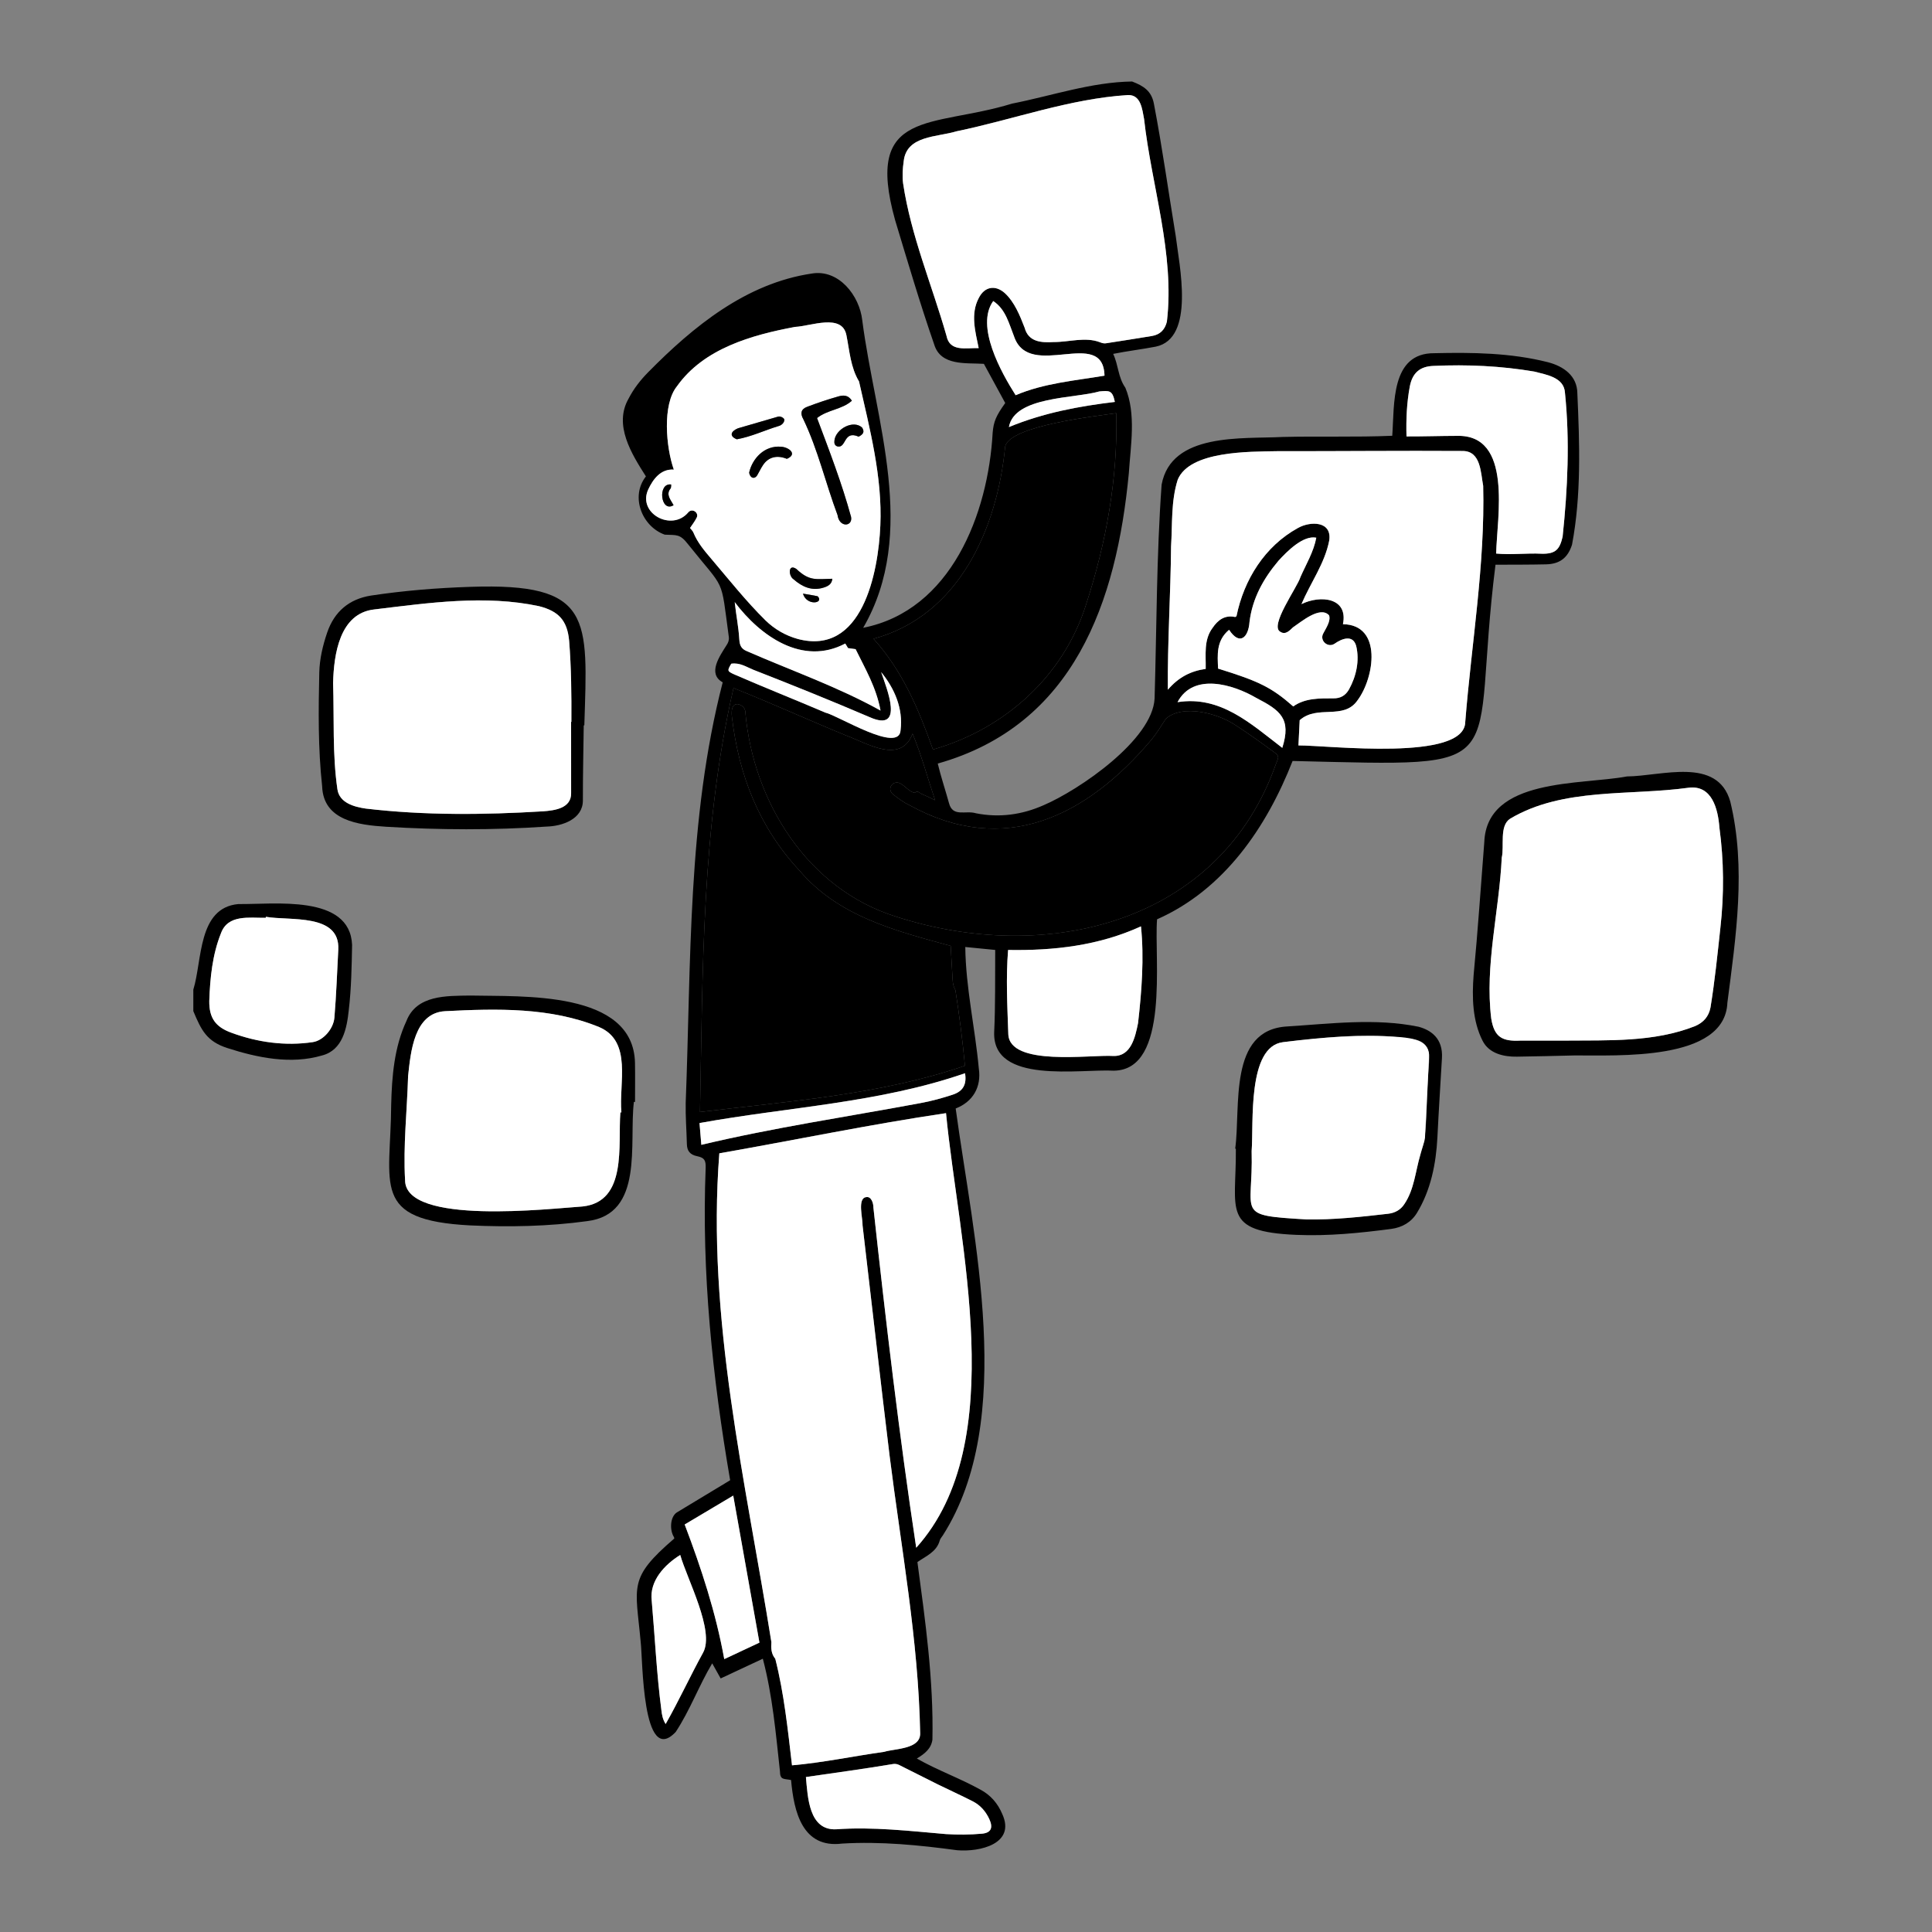
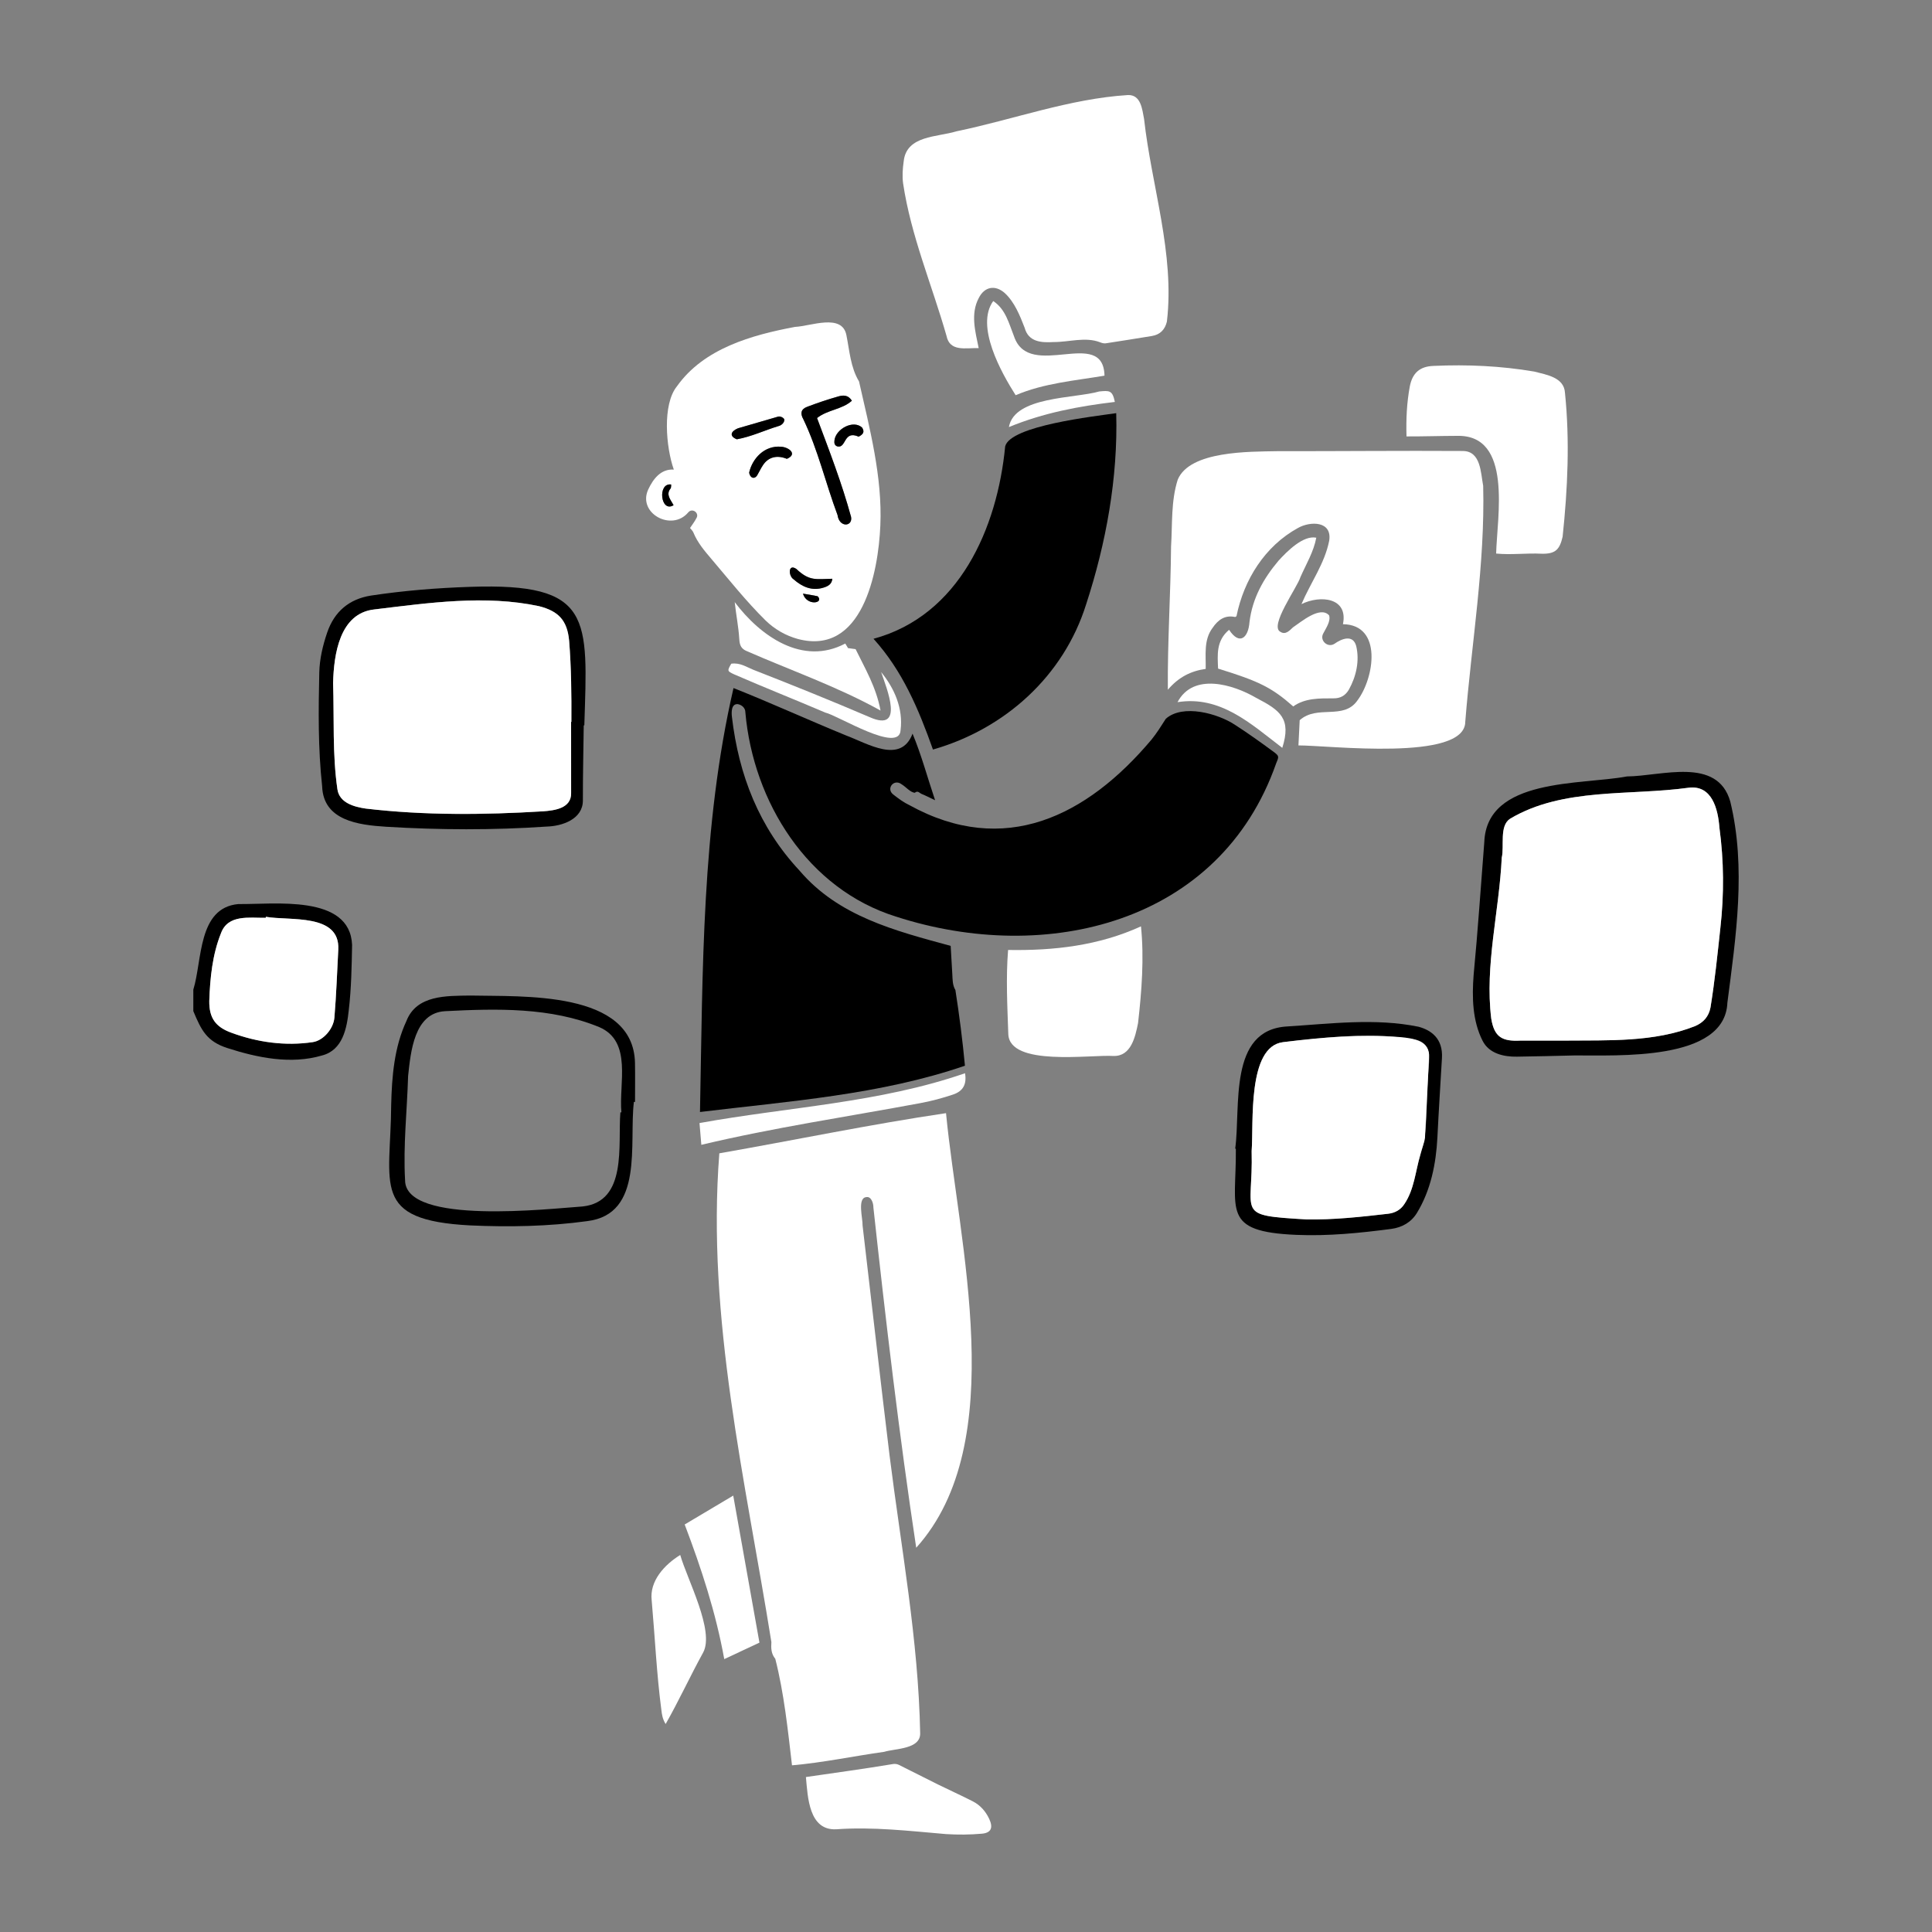
<svg xmlns="http://www.w3.org/2000/svg" width="960" height="960" viewBox="0 0 960 960" fill="none">
  <rect x="0" y="0" width="960" height="960" fill="#808080" stroke="none" />
-   <path d="M475.634 919.371C456.708 916.816 437.552 914.924 418.438 916.062C398.627 918.558 394.481 900.161 393.075 884.48C389.415 883.756 387.606 884.568 387.551 880.107C385.499 861.357 383.878 842.515 379.044 824.208C371.86 827.569 364.911 830.819 358.093 834.008C356.629 831.396 355.361 829.134 353.889 826.507C347.264 837.617 342.881 849.797 335.754 860.604C318.986 878.343 319.398 824.09 318.352 815.881C315.829 787.888 311.909 784.389 335.023 764.498C335.048 764.615 335.07 764.073 334.832 763.693C332.728 760.292 332.901 753.75 336.327 751.511C344.995 746.24 353.691 741.015 362.808 735.52C354.015 684.36 348.564 632.32 350.64 580.304C350.76 576.565 350.022 575.248 346.384 574.501C342.933 573.792 341.391 571.954 341.307 568.527C341.14 561.678 340.582 554.825 340.719 547.984C343.446 478.238 341.529 407.075 359.108 339.046C351.352 334.772 357.666 325.941 360.959 320.692C361.913 319.293 362.349 318.016 362.143 316.491C357.969 285.794 360.737 294.088 341.869 270.409C337.842 265.212 336.217 265.955 330.329 265.675C318.997 261.638 313.089 246.727 320.954 236.723C313.826 225.544 304.833 211.211 312.319 198.111C314.834 193.209 318.186 188.908 322.035 184.993C344.51 162.188 370.788 140.732 403.392 135.919C416.802 133.668 427.112 146.91 428.451 159.162C434.93 209.211 456.281 264.687 428.915 311.947C472.54 303.34 491.06 255.306 493.249 214.924C493.75 209.481 494.855 206.735 499.494 200.262C495.95 193.756 492.434 187.301 488.89 180.795C480.026 180.219 467.456 181.97 464.191 171.149C457.127 150.772 451.023 130.052 444.783 109.41C429.198 53.635 463.27 63.659 502.878 51.487C522.674 47.592 542.305 40.77 562.525 40.5C568.223 42.673 572.146 45.166 573.356 51.479C577.542 73.283 580.585 95.316 584.209 117.224C585.922 131.611 594.024 168.179 574.291 172.244C567.217 173.605 560.218 174.42 553.132 175.84C555.814 181.57 555.49 187.392 559.182 192.653C564.619 205.747 561.799 221.323 560.909 235.162C554.827 299.041 533.769 360.267 465.967 379.407C467.551 386.041 469.734 392.473 471.543 399.043C473.39 406.23 479.847 402.53 484.946 404.112C496.542 406.405 507.746 404.877 518.456 400.151C536.151 392.602 572.739 367.624 573.709 347.048C574.753 311.657 574.65 276.135 577.199 240.824C581.999 214.847 617.111 218.173 637.282 217.128C655.445 216.667 673.684 217.315 691.803 216.534C692.937 200.945 690.919 175.308 712.734 175.504C731.627 175.064 750.681 175.309 769.111 179.968C776.854 181.966 783.719 186.682 783.78 195.486C784.892 220.489 785.794 245.997 781.126 270.664C779.027 277.181 775.095 280.246 768.219 280.418C759.763 280.604 751.603 280.579 743.101 280.605C730.062 383.832 756.104 380.831 642.283 378.121C629.345 411.12 608.249 442.057 574.939 456.798C573.383 476.044 581.429 531.614 553.509 532.015C536.586 531.075 493.09 538.943 494.001 512.89C494.644 499.237 494.412 485.705 494.511 472.021C489.503 471.528 484.861 471.071 479.644 470.557C479.875 490.86 484.526 510.776 486.369 530.972C487.718 540.071 483.499 547.443 474.872 550.801C483.598 615.129 505.202 705.302 468.504 762.905C467.965 763.767 467.153 764.569 466.943 765.505C465.389 771.1 460.211 773.162 455.861 776.179C459.778 805.435 463.944 834.87 463.314 864.438C462.693 868.963 459.379 871.502 455.567 873.802C465.81 879.643 476.976 883.588 487.293 889.329C492.231 891.981 495.809 896.122 498.002 901.337C504.84 916.222 486.853 920.318 475.634 919.371ZM472.385 470.007C444.601 462.432 416.594 455.308 397.299 432.612C377.182 411.089 367.085 385.133 363.693 356.243C363.382 353.928 363.34 349.727 366.538 349.874C368.626 350.212 370.39 351.76 370.378 354.062C374.301 398.453 401.298 441.835 445.356 455.496C519.672 479.543 606.25 459.04 634.133 379.254C635.539 375.92 635.682 375.664 632.77 373.514C626.547 368.921 620.248 364.408 613.748 360.222C605.295 354.54 587.703 349.66 579.285 357.16C577.04 360.684 574.811 364.256 572.191 367.497C539.978 405.713 499.089 426.085 451.882 400.07C449.041 398.748 446.449 396.797 443.953 394.861C440.009 391.931 444.209 386.711 448.036 389.73C450.04 390.884 452.295 393.757 454.576 393.911C456.056 392.629 456.942 394.097 457.974 394.515C459.971 395.323 461.89 396.323 464.64 397.62C460.729 385.991 457.84 375.113 453.441 364.546C447.639 379.934 430.968 369.365 420.48 365.476C401.739 357.802 383.265 349.349 364.479 341.891C348.57 410.747 349.225 482.246 347.821 552.545C391.9 547.193 437.218 544.047 479.474 529.552C478.296 516.999 476.684 504.371 474.734 491.944C473.274 489.531 473.35 486.849 473.205 484.192C472.942 479.381 472.651 474.573 472.385 470.007ZM393.544 877.182C408.838 875.858 424.048 872.619 439.302 870.478C444.965 868.815 457.485 869.141 457.226 861.192C456.346 814.896 447.798 769.322 442.052 723.495C437.401 685.318 433.1 647.093 428.603 608.896C428.762 605.319 425.888 595.593 430.331 594.859C432.88 594.33 434.017 597.77 433.991 600.027C440.139 656.442 446.799 713.051 455.263 769.067C502.342 716.83 476.246 617.392 470.074 553.116C432.026 558.759 395.288 566.45 357.432 573.078C351.03 655.027 370.466 735.661 383.298 815.947C383.086 818.917 383.17 821.768 385.235 824.238C389.607 841.443 391.464 859.452 393.544 877.182ZM667.301 310.158C687.079 310.464 682.897 336.797 674.581 347.936C667.655 358.062 654.656 349.968 645.81 357.867C645.591 362.271 645.393 366.255 645.187 370.397C659.998 370.337 727.964 378.573 728.081 358.637C731.185 319.661 737.959 280.517 736.985 241.409C735.753 234.878 735.858 224.284 726.989 224.093C696.136 223.902 665.272 224.227 634.415 224.192C620.937 224.463 591.216 223.924 585.2 238.362C581.795 249.08 582.6 260.471 581.889 271.565C581.692 295.351 580.095 318.942 580.296 342.725C585.598 336.506 591.702 333.405 599.104 332.372C599.243 325.335 598.043 317.972 602.492 312.029C605.154 308.107 608.528 305.491 613.678 306.576C613.86 306.614 614.105 306.354 614.402 306.187C618.09 288.02 628.509 271.388 644.908 262.372C651.123 258.856 661.968 258.843 660.482 268.612C658.235 280.083 651.233 289.474 646.691 300.183C655.927 295.598 670.058 296.82 667.301 310.158ZM486.304 172.98C484.618 164.689 482.139 155.989 486.354 148.068C489.179 142.448 494.466 141.416 499.22 145.58C504.14 150.102 506.784 156.801 509.142 162.87C511.06 170.008 517.505 170.331 523.565 169.965C531.197 170.015 539.205 167.258 546.56 170.055C547.446 170.431 548.523 170.733 549.442 170.595C557.093 169.446 564.727 168.19 572.365 166.958C576.501 166.291 578.922 163.693 579.824 159.787C583.789 126.087 572.211 92.541 568.493 59.164C567.568 54.325 566.929 46.979 560.429 47.238C531.463 49.05 503.651 59.373 475.325 65.238C465.693 68.195 450.394 67.208 449.043 80.168C448.529 83.775 448.259 87.555 448.751 91.137C452.626 117.139 463.088 141.617 470.289 166.804C471.923 174.989 479.937 172.799 486.304 172.98ZM342.867 262.373C343.378 263.04 344.186 263.741 344.547 264.625C346.599 269.654 350.051 273.698 353.507 277.76C362.295 288.083 370.74 298.774 380.402 308.301C384.91 312.671 390.286 315.798 396.419 317.497C428.424 325.986 436.427 284.645 437.435 261.13C438.498 236.996 432.125 212.876 426.852 189.547C422.621 182.54 422.151 174.384 420.585 166.584C418.493 155.511 402.672 162.152 395.056 162.436C373.475 166.479 349.753 173.127 336.402 191.908C328.963 201.052 330.959 222.406 334.819 233.345C328.32 232.9 324.503 238.101 322.105 243.214C316.655 255.023 333.726 264.317 341.931 254.668C343.935 252.143 347.711 254.926 346.02 257.502C345.186 259.159 344.01 260.645 342.867 262.373ZM463.582 372.444C499.257 362.245 528.471 336.053 539.681 300.327C549.632 269.827 555.529 237.449 554.645 205.3C544.147 206.832 502.077 211.504 499.471 221.786C495.56 262.414 476.686 305.869 434.044 317.411C448.448 333.309 456.431 352.318 463.582 372.444ZM743.424 275.058C750.994 275.799 758.445 274.76 766.015 275.138C773.01 275.323 775.026 272.94 776.46 266.669C778.962 242.958 780.073 218.999 777.628 195.215C777.214 187.452 768.366 186.219 762.41 184.64C745.859 181.816 729.097 181.054 712.338 181.819C705.51 182.047 701.828 185.302 700.519 192.03C698.994 200.351 698.651 208.254 698.881 216.852C707.418 216.878 715.498 216.598 723.974 216.578C751.797 215.873 743.865 256.887 743.424 275.058ZM500.919 472.034C499.786 485.873 500.548 499.905 501.021 513.808C501.585 530.092 541.797 523.965 553.262 524.705C562.053 524.954 564.102 515.203 565.49 508.389C567.299 492.537 568.566 476.034 566.943 460.303C545.928 469.9 523.662 472.423 500.919 472.034ZM642.6 351.02C648.468 346.837 655.674 347.005 662.483 347.005C666.026 347.084 668.586 345.616 670.302 342.578C673.923 336.069 675.643 328.27 673.879 320.956C672.245 315.133 666.717 317.335 663.062 319.916C659.715 322.039 655.571 318.262 657.522 314.76C658.844 312.166 661.357 308.635 660.418 305.762C655.954 300.885 646.551 309.025 642.455 311.742C640.76 313.363 638.735 315.583 636.262 313.97C630.482 311.184 644.67 291.844 646.187 286.729C649.02 280.306 652.768 274.155 654.055 267.181C647.475 265.849 639.457 274.061 635.318 278.574C627.811 287.46 622.291 297.294 620.871 309.089C620.322 316.827 615.944 320.933 610.73 312.939C604.207 318.419 604.984 325.395 605.261 332.224C625.625 338.492 631.986 341.679 642.6 351.02ZM400.454 883.004C401.362 893.032 401.942 909.533 415.407 908.968C433.711 907.642 451.898 909.805 470.085 911.352C476.006 911.719 482.007 911.681 487.911 911.152C492.529 910.738 493.551 908.15 491.564 903.863C489.801 900.063 487.12 896.996 483.41 895.093C477.666 892.146 471.763 889.508 465.972 886.649C459.507 883.457 453.106 880.136 446.639 876.948C445.835 876.552 444.769 876.396 443.879 876.52C429.347 878.941 415.454 880.818 400.454 883.004ZM377.363 816.212C373.008 791.782 368.726 767.763 364.34 743.157C356.001 748.118 348.295 752.703 340.217 757.509C348.5 779.358 355.689 801.233 359.878 824.404C365.921 821.573 371.512 818.953 377.363 816.212ZM338.004 772.658C330.329 777.384 322.652 785.509 323.822 795.225C325.435 813.41 326.265 831.67 328.643 849.785C328.903 851.927 329.194 854.161 330.755 856.664C337.484 844.807 342.847 833.027 349.37 821.167C355.227 810.415 341.456 784.801 338.004 772.658ZM365.081 299.19C365.775 305.741 366.97 311.332 367.365 317.78C367.541 320.698 368.357 322.421 371.115 323.557C393.421 333.318 416.202 341.222 437.535 353.075C435.373 341.413 429.84 332.186 425.143 322.557C423.831 322.379 422.591 322.21 421.383 322.046C420.871 321.195 420.388 320.395 420.013 319.772C398.811 331.001 377.787 316.094 365.081 299.19ZM348.488 568.864C384.503 560.279 420.907 554.927 457.323 548.134C462.791 547.137 468.213 545.661 473.489 543.905C478.638 542.191 480.421 538.718 479.521 533.284C436.955 548.049 391.685 550.046 347.583 558.042C347.888 561.684 348.159 564.922 348.488 568.864ZM493.527 149.596C484.583 162.009 497.483 185.089 504.664 196.378C518.948 190.33 534.06 189.173 548.82 186.669C548.267 162.096 511.399 189.488 503.867 167.138C501.338 160.777 499.708 153.634 493.527 149.596ZM363.365 329.79C361.298 333.313 361.323 333.498 364.798 335.084C379.798 341.618 395.022 347.638 410.065 354.074C416.494 355.529 446.904 374.694 447.494 362.763C448.808 352.043 444.473 342.068 437.833 333.962C440.576 342.037 449.756 364.194 432.11 356.346C412.991 348.157 393.705 340.381 374.333 332.814C370.887 331.436 367.725 329.163 363.365 329.79ZM585.108 348.898C606.375 345.533 621.409 359.522 637.161 371.614C641.734 357.13 636.29 353.011 624.163 346.757C612.66 340 592.871 334.126 585.108 348.898ZM501.325 212.206C518.513 205.121 536.097 201.846 553.968 199.712C552.737 193.804 551.232 194.065 546.249 194.504C533.912 198.094 504.054 196.846 501.325 212.206Z" fill="black" />
  <path d="M96.059 491.751C100.575 477.169 98.2 451.097 118.413 449.22C135.976 449.484 173.914 444.192 174.951 469.533C174.75 480.304 174.568 491.131 173.314 501.837C172.352 510.962 170.314 521.784 160.042 524.452C144.557 529.015 128.007 525.611 112.97 520.775C102.6 517.413 99.983 511.763 96.059 502.422C96.059 498.866 96.059 495.308 96.059 491.751ZM132.086 455.554C132.072 455.721 132.058 455.888 132.044 456.055C123.917 456.163 113.217 454.21 109.784 463.78C105.522 474.397 104.376 486.019 103.995 497.374C103.882 505.825 107.104 510.322 115.023 513.173C127.919 517.927 141.763 519.864 155.435 517.818C160.642 517.055 165.701 511.234 166.166 505.642C167.103 494.389 167.501 483.091 168.094 471.811C168.989 453.706 144.077 457.647 132.086 455.554Z" fill="black" />
  <path d="M782.332 524.445C772.815 524.659 763.299 524.929 753.781 525.049C747.245 525.172 739.938 523.517 736.72 517.223C731.614 507.211 731.393 495.516 732.232 484.486C734.339 462.513 735.807 440.479 737.533 418.473C738.737 386.359 785.518 390.124 808.43 385.808C825.581 385.693 853.385 375.8 859.779 398.323C867.73 431.183 862.602 465.21 858.327 498.23C857.154 527.518 803.452 524.265 782.332 524.445ZM777.628 517.07C799.241 516.861 821.82 517.97 842.28 509.871C846.451 508.086 849.078 505.109 849.934 500.626C852.071 487.49 853.42 474.205 854.856 460.975C856.715 444.405 856.612 427.787 854.369 411.255C853.671 402.053 850.708 389.933 839.057 391.427C809.742 395.497 776.595 391.209 750.362 406.818C744.875 410.376 747.585 420.35 746.206 426.22C744.956 452.84 737.732 479.529 740.985 506.137C742.513 515.413 746.477 517.56 755.545 517.071C762.906 517.069 770.267 517.07 777.628 517.07Z" fill="black" />
  <path d="M613.764 570.771C616.607 550.132 610.145 511.615 639.624 510.04C661.237 508.677 683.412 505.795 704.852 510.18C711.091 511.862 717.059 516.007 716.497 525.741C715.736 538.917 714.877 552.089 714.232 565.271C713.559 578.291 710.929 591.437 704.086 602.663C701.24 607.359 696.646 609.943 691.245 610.65C675.634 612.693 659.967 614.271 644.201 613.601C606.675 612.019 614.367 601.464 614.089 570.8C613.98 570.79 613.872 570.781 613.764 570.771ZM621.932 571.98C622.844 603.567 613.159 603.816 649.113 605.922C662.703 606.174 676.219 604.658 689.711 603.115C693.195 602.717 696.029 601.137 697.896 598.178C702.761 590.931 703.326 581.93 705.768 573.736C709.862 561.84 708.376 548.996 709.515 536.601C709.46 529.498 713.066 518.727 703.505 516.653C681.814 512.579 659.34 515.472 637.586 517.836C619.644 519.976 622.997 558.28 621.932 571.98Z" fill="black" />
  <path d="M290.056 360.421C289.893 372.858 289.61 385.295 289.631 397.731C289.657 407.067 279.33 410.519 271.62 410.721C244.999 412.532 218.365 412.426 191.737 410.799C178.139 409.923 160.639 407.757 160.072 390.701C158.015 371.892 158.23 352.933 158.653 334.045C158.833 327.306 160.386 320.741 162.571 314.328C166.158 303.804 173.563 297.657 184.328 295.94C200.621 293.473 217.102 292.147 233.576 291.607C294.737 289.48 291.994 307.06 290.351 360.424C290.253 360.424 290.154 360.422 290.056 360.421ZM283.777 358.686C283.822 358.686 283.867 358.686 283.912 358.686C283.994 345.25 283.868 331.759 282.797 318.372C281.867 308.274 277.529 303.658 267.829 301.2C240.96 295.466 212.999 299.58 186.035 302.815C168.722 304.681 165.885 325.165 165.51 339.373C166.087 356.958 165.115 374.762 167.661 392.2C168.64 398.921 175.932 400.916 181.682 401.763C210.948 405.213 240.508 404.911 269.888 403.132C275.677 402.704 283.894 401.641 283.788 394.101C283.759 382.297 283.777 370.491 283.777 358.686Z" fill="black" />
  <path d="M314.975 547.543C312.486 568.184 320.135 603.31 291.767 606.769C272.554 609.417 253.012 609.773 233.663 608.899C183.968 606.306 194.179 588.93 194.378 548.95C194.719 534.806 195.895 520.34 201.947 507.34C207.014 494.327 221.84 494.87 233.61 494.68C259.345 495.289 314.763 492.005 315.521 528.139C315.644 534.605 315.543 541.075 315.543 547.542C315.353 547.543 315.164 547.543 314.975 547.543ZM308.265 552.739C308.434 552.74 308.603 552.741 308.773 552.742C307.425 538.49 314.358 517.477 297.755 510.362C273.634 500.443 246.769 501.132 221.17 502.45C205.756 503.28 204.092 522.686 202.783 534.672C202.279 551.896 200.3 569.215 201.282 586.425C201.305 608.988 273.625 600.528 289.486 599.488C311.871 597.076 306.95 568.882 308.265 552.739Z" fill="black" />
  <path d="M472.384 470.009C472.649 474.575 472.94 479.383 473.204 484.192C473.35 486.849 473.274 489.531 474.733 491.944C476.684 504.372 478.295 516.998 479.473 529.552C437.218 544.047 391.899 547.193 347.82 552.545C349.225 482.248 348.57 410.746 364.478 341.891C383.264 349.349 401.738 357.802 420.479 365.476C430.961 369.365 447.646 379.933 453.44 364.546C457.84 375.113 460.729 385.991 464.639 397.62C461.889 396.323 459.97 395.323 457.973 394.515C456.941 394.097 456.055 392.63 454.575 393.911C452.294 393.756 450.052 390.889 448.035 389.731C444.216 386.713 440 391.932 443.952 394.862C446.447 396.798 449.04 398.749 451.88 400.073C499.058 426.102 540.046 405.671 572.19 367.497C574.81 364.257 577.038 360.685 579.284 357.162C587.714 349.659 605.224 354.536 613.746 360.222C620.246 364.408 626.545 368.922 632.768 373.515C635.681 375.665 635.538 375.921 634.133 379.257C606.205 459.063 519.699 479.538 445.353 455.495C401.297 441.838 374.297 398.453 370.376 354.063C370.426 351.777 368.572 350.191 366.536 349.875C363.321 349.723 363.418 353.941 363.691 356.244C367.083 385.134 377.179 411.089 397.296 432.614C416.603 455.307 444.593 462.435 472.384 470.009Z" fill="black" />
  <path d="M393.544 877.182C391.464 859.457 389.607 841.442 385.235 824.239C383.169 821.769 383.085 818.918 383.296 815.948C370.466 735.667 351.029 655.023 357.432 573.079C395.288 566.451 432.026 558.76 470.074 553.117C476.234 617.361 502.356 716.793 455.263 769.068C446.799 713.051 440.139 656.444 433.99 600.028C434.019 597.809 432.877 594.271 430.331 594.86C425.893 595.425 428.776 605.661 428.603 608.897C433.1 647.094 437.402 685.319 442.053 723.496C447.799 769.322 456.348 814.897 457.227 861.192C457.446 869.235 445 868.751 439.304 870.479C424.048 872.62 408.838 875.856 393.544 877.182Z" fill="white" />
  <path d="M667.3 310.157C670.056 296.813 655.923 295.6 646.693 300.182C651.234 289.477 658.238 280.079 660.484 268.611C661.962 258.851 651.131 258.846 644.909 262.372C628.508 271.39 618.094 288.015 614.403 306.186C614.106 306.353 613.861 306.613 613.679 306.575C608.528 305.49 605.155 308.106 602.493 312.028C598.044 317.972 599.244 325.332 599.105 332.371C591.702 333.405 585.599 336.506 580.297 342.724C580.094 318.943 581.694 295.347 581.89 271.564C582.6 260.469 581.799 249.08 585.202 238.362C591.148 223.93 621.032 224.463 634.416 224.191C665.273 224.226 696.137 223.901 726.99 224.092C735.871 224.277 735.734 234.889 736.984 241.408C737.962 280.517 731.184 319.66 728.084 358.635C728.045 378.566 659.909 370.334 645.187 370.395C645.393 366.253 645.591 362.269 645.81 357.865C654.595 349.985 667.681 358.044 674.581 347.934C682.899 336.801 687.075 310.458 667.3 310.157Z" fill="white" />
  <path d="M486.303 172.977C479.949 172.784 471.905 174.998 470.29 166.801C463.087 141.614 452.626 117.136 448.749 91.135C448.258 87.552 448.528 83.773 449.042 80.165C450.395 67.2 465.696 68.204 475.325 65.236C503.65 59.368 531.462 49.048 560.428 47.233C566.93 46.976 567.56 54.328 568.49 59.161C572.213 92.535 583.786 126.085 579.826 159.783C578.921 163.689 576.501 166.287 572.365 166.954C564.727 168.186 557.092 169.442 549.442 170.591C548.523 170.729 547.447 170.427 546.56 170.052C539.207 167.258 531.195 170.008 523.564 169.961C517.502 170.316 511.06 170.014 509.141 162.867C506.782 156.801 504.141 150.096 499.22 145.577C494.466 141.414 489.179 142.445 486.353 148.065C482.14 155.986 484.617 164.685 486.303 172.977Z" fill="white" />
  <path d="M342.866 262.37C344.008 260.642 345.184 259.156 346.02 257.499C347.701 254.918 343.942 252.145 341.93 254.666C333.727 264.316 316.652 255.017 322.105 243.211C324.502 238.096 328.32 232.898 334.819 233.342C330.945 222.412 328.982 201.025 336.401 191.905C349.754 173.121 373.474 166.48 395.055 162.433C402.688 162.129 418.49 155.532 420.584 166.58C422.149 174.381 422.62 182.536 426.849 189.544C432.125 212.875 438.494 236.992 437.435 261.127C436.444 284.644 428.408 325.99 396.416 317.494C390.283 315.795 384.907 312.668 380.4 308.298C370.738 298.771 362.293 288.08 353.505 277.757C350.049 273.695 346.597 269.651 344.545 264.622C344.186 263.738 343.377 263.037 342.866 262.37ZM423.291 199.124C421.302 195.967 418.675 196.386 416.478 197.007C411.244 198.489 406.071 200.239 400.985 202.173C397.967 203.32 397.551 205.443 399.177 208.321C406.444 223.459 410.265 240.152 416.16 255.891C417.047 262.338 423.786 261.704 422.896 256.856C418.324 240.115 412.072 223.936 405.989 207.718C411.245 203.544 418.247 203.584 423.291 199.124ZM366.121 218.282C373.452 216.957 379.863 213.821 386.943 211.676C388.402 211.336 389.95 209.786 389.706 208.336C389.194 207.388 387.438 206.578 386.245 207.131C379.703 209.016 373.164 210.916 366.632 212.837C363.165 214.313 362.194 216.7 366.121 218.282ZM390.989 227.992C396.463 225.682 392.028 222.227 388.146 221.973C379.8 221.243 373.934 227.831 372.311 234.552C372.133 235.288 372.744 236.592 373.399 237.066C374.473 237.843 375.611 237.23 376.274 236.125C377.251 234.495 378.03 232.738 379.088 231.167C381.889 226.884 386.318 226.084 390.989 227.992ZM413.584 287.58C405.554 287.723 402.23 288.923 395.721 282.715C391.56 279.876 391.686 286.175 394.331 287.854C398.641 291.616 403.476 293.799 409.285 291.957C411.282 291.325 413.316 290.388 413.584 287.58ZM426.66 216.973C428.728 215.893 429.841 214.75 428.358 212.428C423.878 208.429 415.361 213.195 414.648 218.706C414.461 220.039 414.595 221.325 416.092 221.817C420.632 222.906 419.022 213.598 426.66 216.973ZM334.696 251.025C333.246 248.27 330.717 245.765 333.211 242.71C333.554 242.233 333.415 241.409 333.499 240.745C326.582 239.758 328.214 255.005 334.696 251.025ZM398.986 294.97C400.819 301.242 409.73 299.822 406.285 296.272C403.947 295.751 401.569 295.409 398.986 294.97Z" fill="white" />
  <path d="M463.581 372.442C456.43 352.316 448.447 333.307 434.043 317.408C476.692 305.858 495.554 262.416 499.469 221.783C502.066 211.506 544.028 206.852 554.644 205.297C555.529 237.444 549.63 269.825 539.682 300.325C528.469 336.049 499.256 362.245 463.581 372.442Z" fill="black" />
  <path d="M743.423 275.058C743.865 256.923 751.795 215.862 723.975 216.577C715.495 216.598 707.422 216.879 698.881 216.852C698.648 208.257 698.992 200.348 700.519 192.03C701.828 185.301 705.51 182.047 712.338 181.818C729.096 181.054 745.859 181.816 762.409 184.64C768.37 186.211 777.21 187.458 777.628 195.214C780.073 218.998 778.962 242.958 776.46 266.669C775.025 272.94 773.009 275.323 766.015 275.137C758.443 274.76 750.995 275.797 743.423 275.058Z" fill="white" />
  <path d="M500.919 472.035C523.662 472.424 545.928 469.902 566.942 460.305C568.567 476.036 567.297 492.538 565.49 508.391C564.103 515.204 562.051 524.957 553.261 524.706C541.804 523.965 501.605 530.1 501.02 513.81C500.547 499.905 499.787 485.875 500.919 472.035Z" fill="white" />
  <path d="M642.599 351.018C631.985 341.678 625.625 338.49 605.261 332.225C604.983 325.395 604.207 318.419 610.73 312.94C615.947 320.909 620.306 316.87 620.87 309.089C622.29 297.294 627.81 287.461 635.318 278.575C639.468 274.048 647.467 265.858 654.054 267.182C652.767 274.153 649.019 280.309 646.187 286.73C644.668 291.835 630.49 311.179 636.26 313.97C638.74 315.583 640.754 313.363 642.453 311.742C646.535 309.029 655.962 300.884 660.417 305.761C661.353 308.639 658.843 312.162 657.52 314.759C655.566 318.259 659.717 322.04 663.06 319.914C666.703 317.33 672.257 315.138 673.877 320.955C675.641 328.27 673.92 336.065 670.301 342.576C668.585 345.614 666.025 347.082 662.481 347.004C655.672 347.006 648.467 346.831 642.599 351.018Z" fill="white" />
  <path d="M400.453 883.002C415.453 880.817 429.345 878.94 443.877 876.518C444.767 876.394 445.834 876.55 446.637 876.946C453.104 880.134 459.505 883.454 465.97 886.647C471.761 889.507 477.663 892.144 483.408 895.091C487.118 896.995 489.799 900.061 491.562 903.861C493.55 908.148 492.528 910.736 487.909 911.15C482.005 911.679 476.004 911.717 470.083 911.349C451.896 909.803 433.709 907.64 415.405 908.966C401.926 909.526 401.384 893.036 400.453 883.002Z" fill="white" />
  <path d="M377.363 816.212C371.512 818.953 365.921 821.572 359.878 824.403C355.689 801.233 348.5 779.357 340.217 757.508C348.295 752.702 356.001 748.117 364.34 743.156C368.726 767.763 373.008 791.783 377.363 816.212Z" fill="white" />
  <path d="M338.004 772.656C341.438 784.73 355.233 810.46 349.372 821.164C342.845 833.028 337.487 844.799 330.755 856.661C329.194 854.158 328.903 851.924 328.643 849.782C326.265 831.667 325.435 813.408 323.822 795.222C322.65 785.508 330.33 777.378 338.004 772.656Z" fill="white" />
  <path d="M365.08 299.188C377.778 316.088 398.819 331 420.012 319.77C420.387 320.392 420.869 321.192 421.382 322.043C422.59 322.207 423.83 322.377 425.142 322.555C429.838 332.184 435.372 341.411 437.534 353.073C416.204 341.221 393.418 333.315 371.114 323.555C368.356 322.419 367.54 320.695 367.364 317.777C366.969 311.324 365.779 305.748 365.08 299.188Z" fill="white" />
  <path d="M348.487 568.861C348.158 564.918 347.887 561.681 347.582 558.039C391.682 550.043 436.956 548.046 479.52 533.281C480.419 538.715 478.637 542.188 473.488 543.902C468.212 545.658 462.79 547.134 457.322 548.131C420.904 554.925 384.506 560.275 348.487 568.861Z" fill="white" />
  <path d="M493.526 149.594C499.704 153.629 501.339 160.777 503.866 167.136C511.421 189.499 548.245 162.08 548.819 186.667C534.058 189.171 518.947 190.328 504.663 196.376C497.49 185.093 484.581 162.024 493.526 149.594Z" fill="white" />
  <path d="M363.365 329.787C367.726 329.16 370.887 331.433 374.333 332.81C393.706 340.378 412.991 348.154 432.111 356.343C449.752 364.187 440.581 342.039 437.834 333.959C444.469 342.063 448.814 352.043 447.494 362.759C446.979 374.697 416.438 355.515 410.065 354.072C395.022 347.635 379.799 341.616 364.798 335.082C361.322 333.495 361.298 333.31 363.365 329.787Z" fill="white" />
  <path d="M585.107 348.898C592.889 334.126 612.645 340.001 624.163 346.758C636.284 353 641.738 357.153 637.16 371.615C621.4 359.518 606.382 345.537 585.107 348.898Z" fill="white" />
  <path d="M501.324 212.208C504.008 196.877 533.935 198.08 546.248 194.505C551.22 194.071 552.743 193.803 553.967 199.714C536.095 201.848 518.511 205.123 501.324 212.208Z" fill="white" />
  <path d="M132.085 455.555C144.071 457.642 168.989 453.715 168.093 471.811C167.499 483.092 167.102 494.39 166.164 505.643C165.698 511.235 160.64 517.055 155.433 517.819C141.761 519.864 127.917 517.928 115.021 513.174C107.102 510.323 103.881 505.827 103.993 497.375C104.373 486.021 105.521 474.397 109.781 463.781C113.22 454.213 123.912 456.164 132.042 456.057C132.057 455.889 132.071 455.722 132.085 455.555Z" fill="white" />
  <path d="M777.629 517.065C770.268 517.065 762.907 517.065 755.546 517.067C746.492 517.536 742.505 515.422 740.988 506.132C737.731 479.526 744.959 452.835 746.206 426.215C747.576 420.316 744.895 410.374 750.363 406.815C776.595 391.198 809.741 395.496 839.058 391.419C850.694 389.948 853.686 402.031 854.37 411.25C856.612 427.782 856.718 444.399 854.856 460.97C853.421 474.199 852.071 487.485 849.935 500.621C849.078 505.104 846.452 508.081 842.28 509.865C821.82 517.966 799.243 516.854 777.629 517.065Z" fill="white" />
  <path d="M621.931 571.979C622.991 558.265 619.646 519.997 637.584 517.834C656.818 515.428 676.273 513.785 695.653 515.327C702.171 515.89 710.88 517.112 710.071 525.575C709.464 538.877 708.751 552.192 708.055 565.495C707.659 568.264 706.371 570.974 705.767 573.734C703.327 581.93 702.759 590.928 697.896 598.177C696.028 601.136 693.195 602.716 689.71 603.114C676.218 604.657 662.702 606.173 649.112 605.921C613.245 603.791 622.81 603.692 621.931 571.979Z" fill="white" />
  <path d="M283.777 358.693C283.777 370.498 283.759 382.304 283.788 394.109C283.891 401.649 275.676 402.708 269.888 403.14C240.508 404.919 210.948 405.221 181.682 401.771C175.933 400.924 168.638 398.929 167.662 392.208C165.115 374.77 166.089 356.965 165.51 339.381C165.878 325.173 168.726 304.687 186.036 302.824C212.999 299.585 240.961 295.477 267.83 301.207C277.53 303.666 281.868 308.282 282.798 318.381C283.869 331.768 283.995 345.258 283.913 358.695C283.867 358.693 283.822 358.693 283.777 358.693Z" fill="white" />
-   <path d="M308.264 552.741C306.975 568.873 311.856 597.092 289.486 599.489C273.647 600.522 201.35 609.005 201.282 586.427C200.298 569.216 202.279 551.898 202.782 534.674C204.07 522.678 205.77 503.289 221.168 502.452C246.765 501.131 273.636 500.446 297.753 510.363C314.368 517.48 307.407 538.493 308.771 552.744C308.602 552.743 308.433 552.742 308.264 552.741Z" fill="white" />
  <path d="M423.291 199.13C418.247 203.589 411.245 203.549 405.988 207.724C412.072 223.941 418.323 240.121 422.894 256.862C423.787 261.708 417.048 262.346 416.159 255.897C410.264 240.158 406.443 223.465 399.177 208.326C397.55 205.449 397.967 203.326 400.984 202.179C406.071 200.246 411.243 198.495 416.477 197.013C418.675 196.392 421.302 195.974 423.291 199.13Z" fill="black" />
  <path d="M366.121 218.285C362.224 216.709 363.128 214.334 366.633 212.84C373.165 210.919 379.703 209.019 386.245 207.134C387.439 206.58 389.196 207.392 389.706 208.339C389.943 209.791 388.405 211.337 386.943 211.678C379.86 213.825 373.456 216.958 366.121 218.285Z" fill="black" />
  <path d="M390.991 227.997C386.321 226.088 381.891 226.889 379.09 231.172C378.031 232.743 377.253 234.5 376.276 236.13C375.614 237.235 374.476 237.849 373.401 237.071C372.746 236.597 372.135 235.293 372.313 234.557C373.937 227.836 379.802 221.247 388.149 221.978C392.016 222.236 396.477 225.678 390.991 227.997Z" fill="black" />
  <path d="M413.584 287.583C413.316 290.391 411.282 291.327 409.285 291.96C403.475 293.802 398.64 291.619 394.33 287.857C391.692 286.18 391.553 279.876 395.721 282.718C402.235 288.932 405.561 287.724 413.584 287.583Z" fill="black" />
  <path d="M426.661 216.98C419.007 213.61 420.652 222.901 416.094 221.825C414.597 221.332 414.463 220.046 414.65 218.714C415.362 213.203 423.88 208.437 428.36 212.436C429.836 214.762 428.737 215.895 426.661 216.98Z" fill="black" />
  <path d="M334.697 251.029C328.214 255.009 326.583 239.76 333.499 240.749C333.416 241.413 333.554 242.237 333.211 242.714C330.717 245.769 333.247 248.275 334.697 251.029Z" fill="black" />
  <path d="M398.986 294.977C401.569 295.416 403.947 295.758 406.285 296.279C409.73 299.808 400.84 301.272 398.986 294.977Z" fill="black" />
</svg>